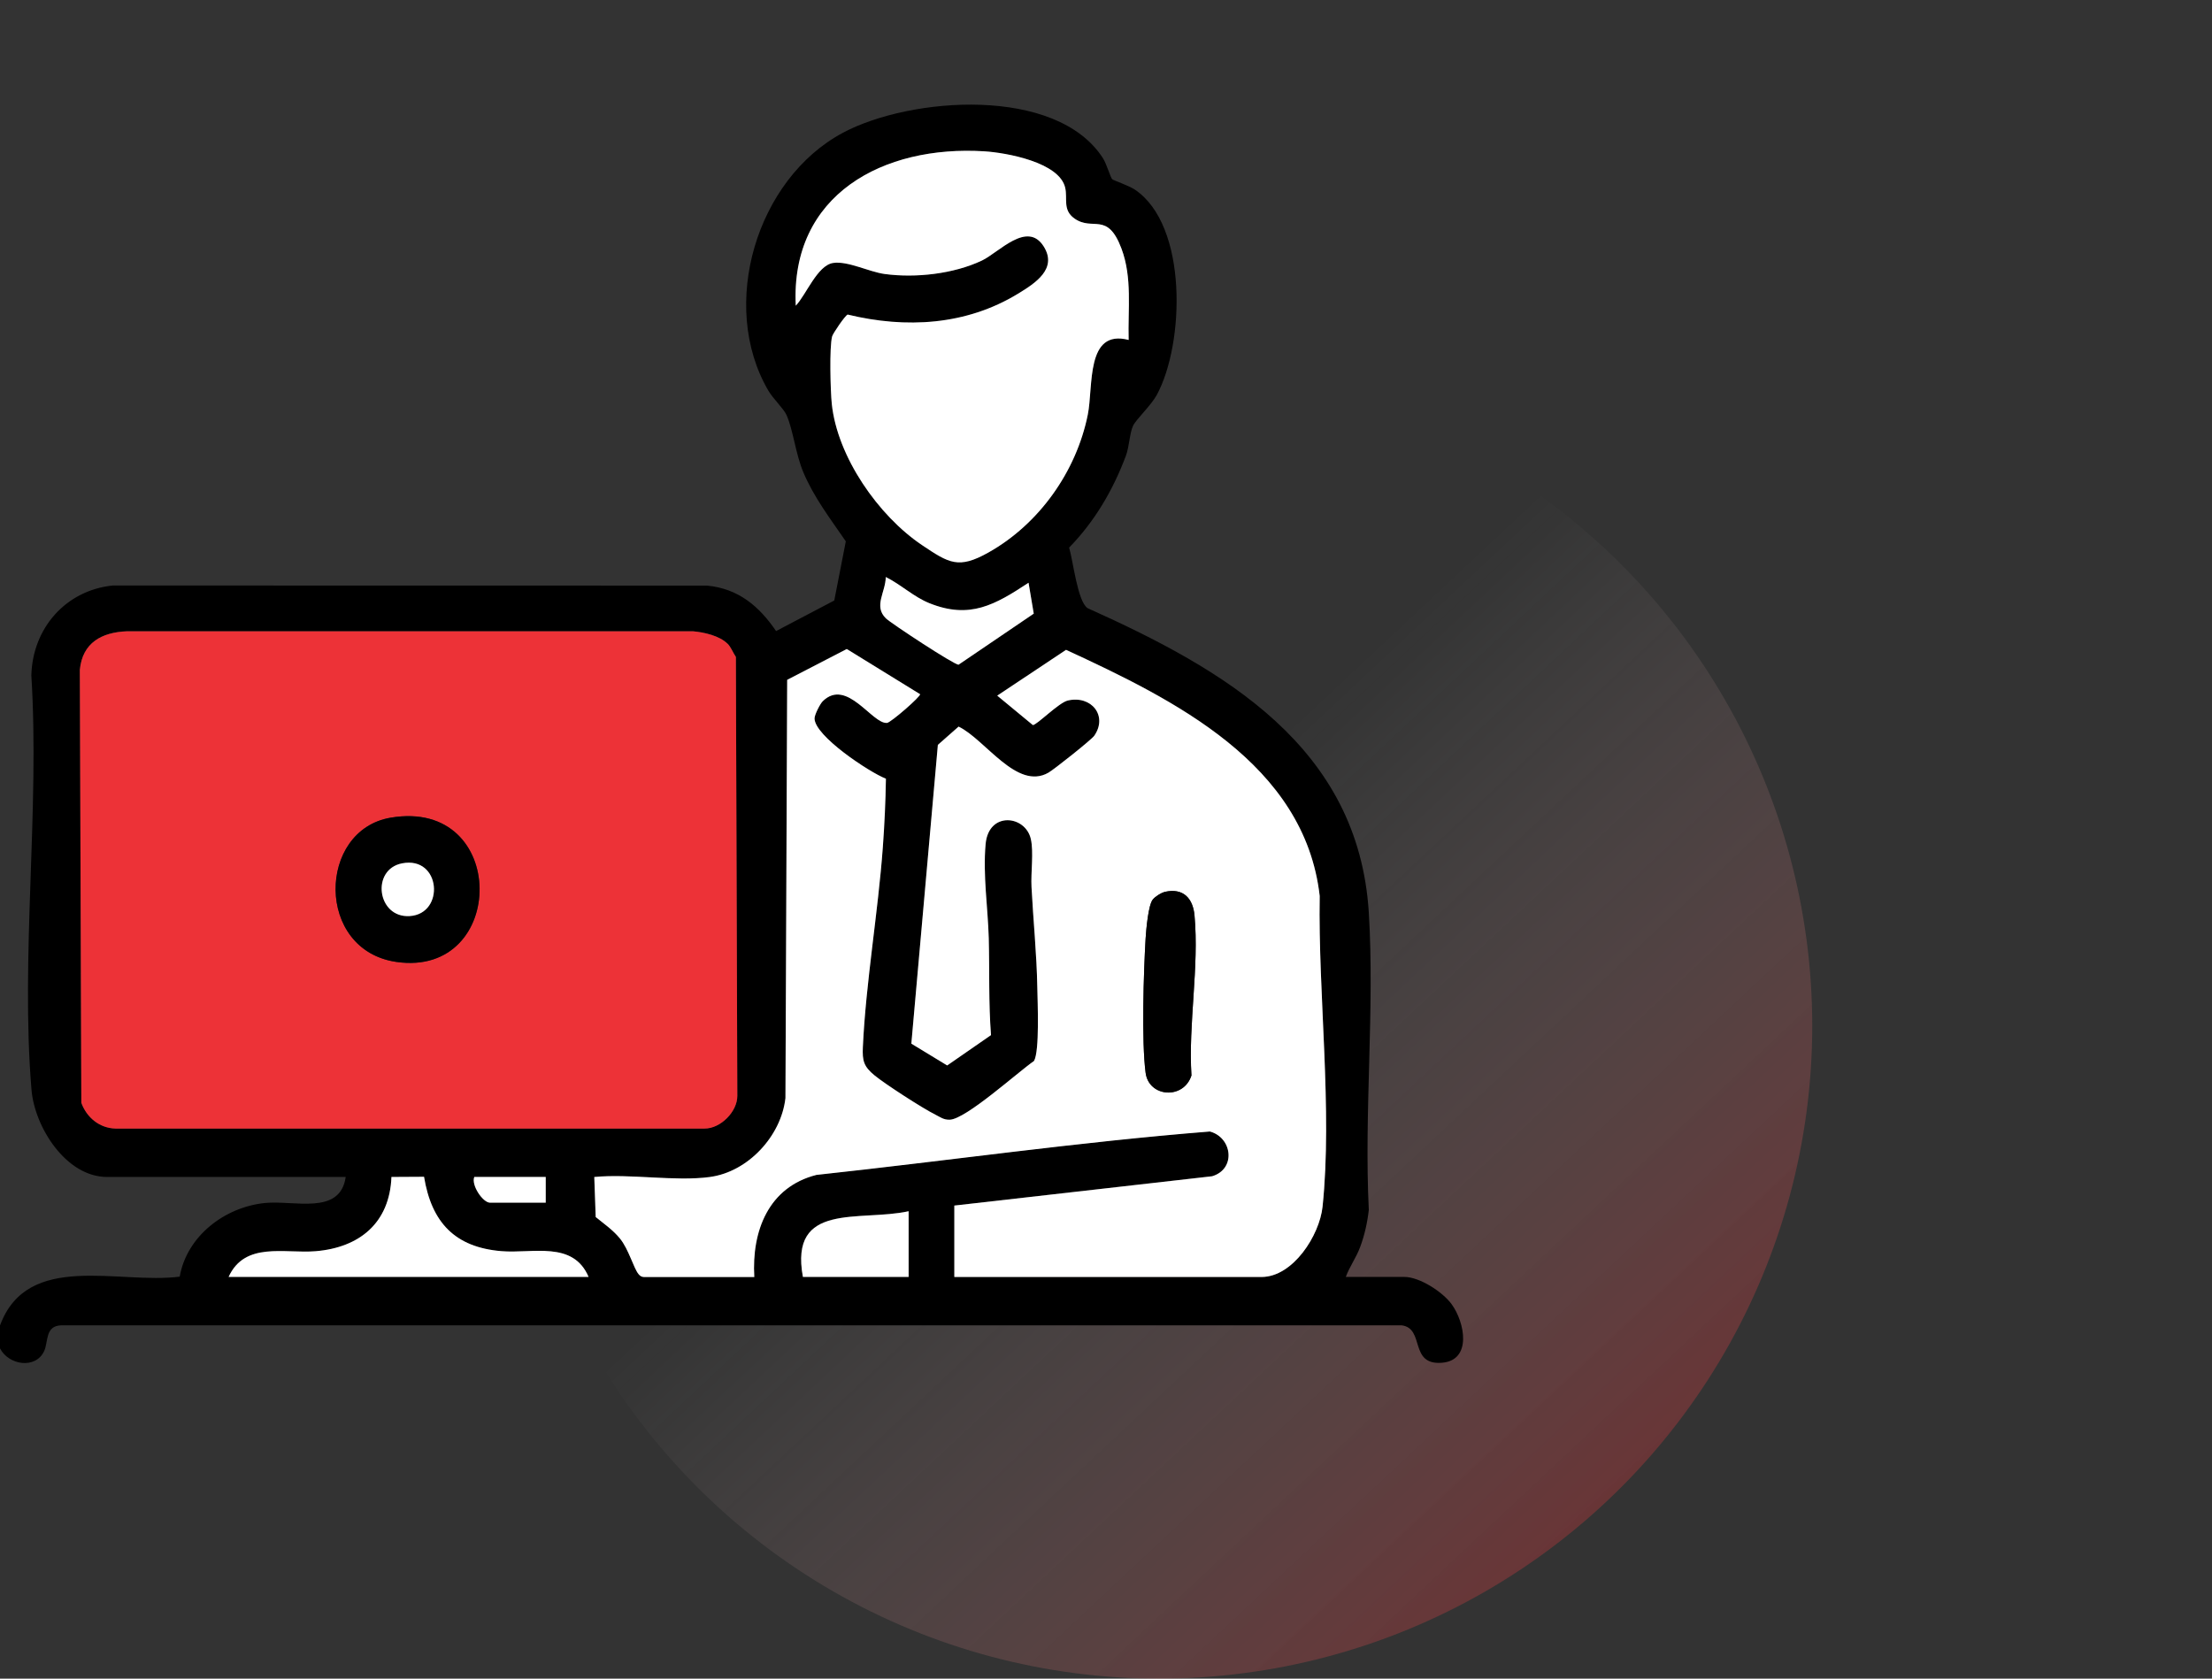
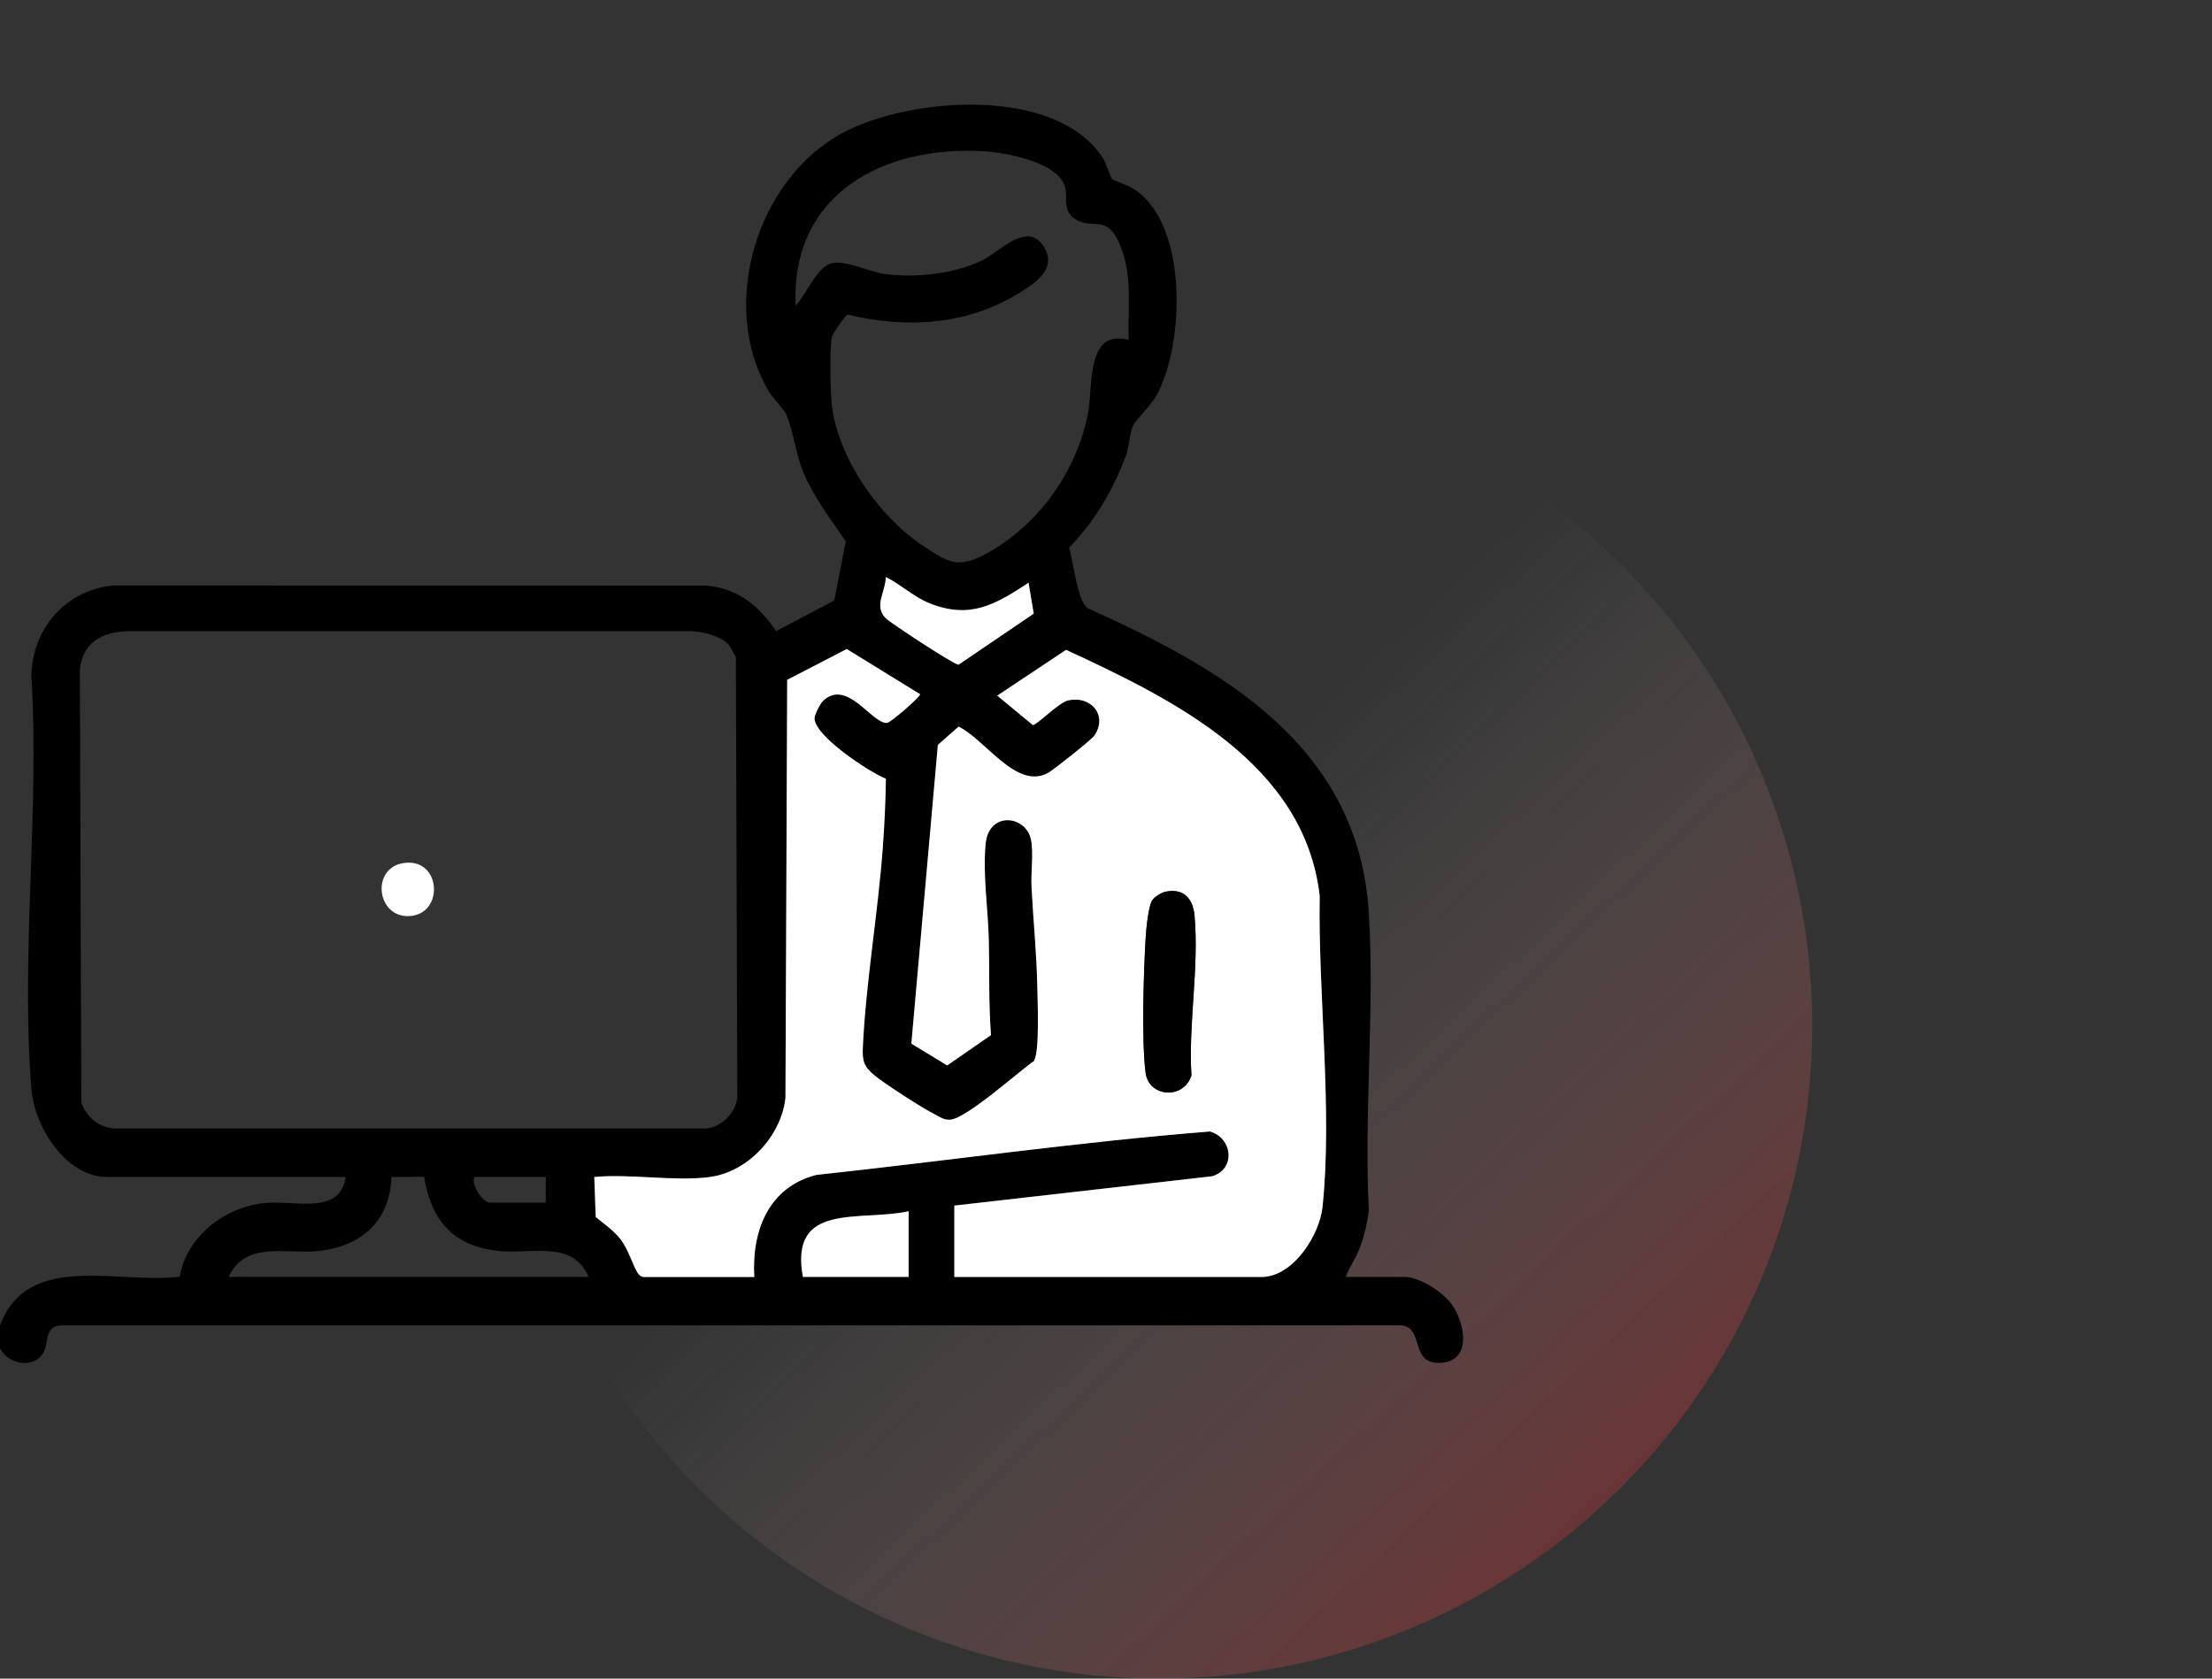
<svg xmlns="http://www.w3.org/2000/svg" width="83" height="63" viewBox="0 0 83 63" fill="none">
  <rect x="0" y="0" width="83" height="63" fill="#333333" stroke="none" />
  <circle cx="43.5" cy="38.5" r="24.5" fill="url(#paint0_linear_283_2712)" fill-opacity="0.3" />
  <path d="M0 49.746C1.031 46.947 4.454 48.211 6.743 47.913C7.011 46.385 8.436 45.305 9.93 45.15C11.034 45.034 12.762 45.63 12.972 44.172H4.02C2.474 44.172 1.298 42.298 1.182 40.9C0.766 35.92 1.492 30.39 1.176 25.352C1.219 23.583 2.461 22.156 4.232 21.974L26.536 21.978C27.712 22.094 28.485 22.753 29.121 23.684L31.304 22.537L31.737 20.317C31.161 19.476 30.544 18.675 30.144 17.727C29.853 17.037 29.76 16.129 29.511 15.573C29.405 15.337 29.008 14.967 28.825 14.652C26.966 11.457 28.384 6.716 31.628 4.983C34.153 3.634 39.646 3.214 41.39 5.945C41.522 6.152 41.671 6.673 41.734 6.727C41.793 6.777 42.346 6.959 42.579 7.114C44.58 8.45 44.451 12.902 43.403 14.827C43.189 15.218 42.635 15.732 42.516 15.979C42.386 16.249 42.376 16.756 42.247 17.103C41.767 18.388 41.077 19.568 40.116 20.552C40.269 21.052 40.428 22.561 40.807 22.823C45.916 25.118 50.975 28.015 51.361 34.249C51.585 37.884 51.18 41.747 51.361 45.408C51.307 45.885 51.204 46.35 51.037 46.8C50.885 47.21 50.643 47.528 50.498 47.924H52.697C53.266 47.924 54.128 48.483 54.466 48.943C54.968 49.627 55.246 51.067 54.089 51.146C52.867 51.23 53.472 49.855 52.595 49.74H2.3C1.684 49.756 1.818 50.362 1.657 50.706C1.336 51.396 0.322 51.236 0 50.604L0 49.746ZM42.349 12.757C42.316 11.604 42.492 10.431 42.079 9.33C41.549 7.916 41.008 8.691 40.315 8.2C39.865 7.88 40.063 7.459 39.968 7.045C39.749 6.087 37.755 5.73 36.939 5.679C33.149 5.44 29.653 7.295 29.858 11.473C30.25 11.064 30.665 9.959 31.26 9.868C31.81 9.785 32.603 10.202 33.192 10.282C34.352 10.441 35.786 10.281 36.846 9.777C37.477 9.477 38.546 8.266 39.163 9.251C39.689 10.09 38.838 10.632 38.198 11.023C36.248 12.21 33.99 12.336 31.805 11.806C31.714 11.835 31.253 12.514 31.223 12.624C31.116 13.024 31.16 14.679 31.21 15.158C31.417 17.147 32.959 19.359 34.594 20.457C35.611 21.142 35.966 21.364 37.085 20.737C38.988 19.669 40.383 17.697 40.815 15.568C41.029 14.506 40.729 12.335 42.347 12.757H42.349ZM38.594 21.871C37.334 22.7 36.393 23.246 34.878 22.64C34.281 22.401 33.808 21.938 33.236 21.656C33.231 22.229 32.771 22.745 33.241 23.206C33.434 23.395 35.806 24.955 35.968 24.946L38.789 23.03L38.594 21.871ZM27.302 24.16C26.997 23.858 26.423 23.727 26.002 23.69H4.767C3.816 23.726 3.094 24.12 2.996 25.135L3.052 41.386C3.254 41.939 3.733 42.338 4.337 42.353H26.433C27.036 42.357 27.672 41.717 27.666 41.12L27.612 24.652C27.51 24.505 27.424 24.277 27.302 24.157V24.16ZM26.642 44.172C25.329 44.348 23.654 44.041 22.299 44.172L22.352 45.674C22.669 45.932 23 46.158 23.262 46.481C23.594 46.887 23.773 47.592 23.961 47.818C24.02 47.89 24.08 47.926 24.174 47.926H28.303C28.202 46.197 28.836 44.547 30.635 44.092C35.557 43.562 40.465 42.855 45.398 42.463C46.236 42.687 46.392 43.87 45.482 44.143L35.809 45.243V47.923H47.334C48.519 47.923 49.514 46.357 49.626 45.283C50.003 41.651 49.454 37.308 49.519 33.624C48.951 28.657 44.041 26.254 40.001 24.386L37.419 26.105L38.755 27.209C38.901 27.211 39.729 26.366 40.066 26.288C40.951 26.085 41.572 26.86 41.062 27.607C40.959 27.759 39.547 28.876 39.342 28.995C38.156 29.68 36.969 27.746 35.969 27.266L35.191 27.953L34.196 39.166L35.541 39.984L37.185 38.845C37.092 37.636 37.132 36.425 37.101 35.213C37.071 34.056 36.877 32.848 36.983 31.674C37.095 30.435 38.481 30.592 38.681 31.487C38.791 31.977 38.676 32.743 38.705 33.286C38.768 34.515 38.9 35.806 38.922 37.036C38.932 37.602 39.014 39.442 38.799 39.816C38.191 40.237 36.244 42.002 35.637 42.02C35.405 42.028 35.28 41.923 35.093 41.828C34.616 41.591 33.221 40.691 32.814 40.356C32.407 40.021 32.354 39.812 32.377 39.293C32.489 36.857 32.95 34.247 33.127 31.784C33.189 30.934 33.229 30.075 33.242 29.223C32.615 28.977 30.564 27.616 30.564 26.96C30.564 26.82 30.77 26.413 30.873 26.312C31.777 25.429 32.729 27.179 33.284 27.128C33.431 27.113 34.57 26.121 34.523 26.05L31.773 24.355L29.537 25.512L29.472 41.208C29.315 42.629 28.073 43.975 26.642 44.169V44.172ZM8.577 47.924H22.086C21.504 46.555 19.988 47.055 18.817 46.958C17.064 46.812 16.194 45.873 15.913 44.166L14.69 44.173C14.621 45.889 13.499 46.82 11.847 46.959C10.678 47.056 9.191 46.584 8.578 47.926L8.577 47.924ZM20.477 44.172H17.798C17.674 44.48 18.12 45.137 18.388 45.137H20.479V44.172H20.477ZM34.094 45.458C32.264 45.859 29.61 45.083 30.127 47.924H34.094V45.458Z" fill="black" />
-   <path d="M27.302 24.16C27.424 24.28 27.51 24.508 27.612 24.655L27.666 41.122C27.673 41.72 27.036 42.361 26.433 42.356H4.337C3.733 42.341 3.254 41.942 3.052 41.389L2.996 25.138C3.094 24.123 3.816 23.729 4.767 23.693H26.002C26.423 23.73 26.997 23.86 27.302 24.163V24.16ZM14.659 30.688C11.909 31.152 11.826 35.664 14.876 36.102C19.045 36.701 19.098 29.938 14.659 30.688Z" fill="#ED3237" />
  <path d="M26.642 44.172C28.072 43.98 29.313 42.632 29.472 41.211L29.537 25.515L31.773 24.358L34.523 26.053C34.57 26.122 33.431 27.116 33.284 27.131C32.728 27.182 31.777 25.432 30.873 26.316C30.771 26.416 30.564 26.823 30.564 26.963C30.564 27.62 32.615 28.98 33.242 29.226C33.229 30.078 33.189 30.938 33.127 31.787C32.948 34.249 32.489 36.86 32.377 39.297C32.353 39.815 32.411 40.028 32.814 40.359C33.216 40.69 34.616 41.594 35.093 41.832C35.28 41.925 35.405 42.031 35.637 42.024C36.244 42.004 38.191 40.239 38.799 39.819C39.014 39.445 38.932 37.603 38.922 37.039C38.9 35.809 38.768 34.52 38.705 33.289C38.676 32.747 38.791 31.982 38.68 31.491C38.48 30.595 37.095 30.438 36.983 31.677C36.877 32.85 37.069 34.059 37.101 35.216C37.132 36.428 37.092 37.638 37.185 38.848L35.541 39.987L34.196 39.169L35.191 27.956L35.969 27.27C36.969 27.749 38.156 29.681 39.342 28.998C39.547 28.881 40.959 27.762 41.062 27.61C41.574 26.863 40.952 26.086 40.066 26.291C39.73 26.369 38.902 27.215 38.755 27.212L37.419 26.108L40.001 24.389C44.041 26.257 48.951 28.66 49.519 33.627C49.456 37.313 50.004 41.656 49.626 45.286C49.514 46.361 48.519 47.926 47.334 47.926H35.809V45.246L45.482 44.146C46.392 43.873 46.236 42.69 45.398 42.466C40.465 42.859 35.557 43.565 30.635 44.095C28.836 44.55 28.202 46.2 28.303 47.928H24.174C24.08 47.928 24.02 47.892 23.961 47.82C23.773 47.594 23.594 46.889 23.262 46.482C23 46.161 22.669 45.935 22.352 45.676L22.299 44.173C23.653 44.043 25.329 44.35 26.642 44.173V44.172ZM43.714 33.471C43.57 33.503 43.341 33.65 43.252 33.764C43.089 33.973 43.009 34.874 42.987 35.214C42.911 36.462 42.831 39.093 42.987 40.263C43.109 41.183 44.411 41.277 44.706 40.362C44.586 38.398 44.998 36.303 44.821 34.355C44.762 33.711 44.398 33.318 43.714 33.47V33.471Z" fill="white" />
-   <path d="M42.349 12.758C40.73 12.335 41.032 14.506 40.816 15.568C40.385 17.698 38.99 19.67 37.086 20.737C35.968 21.364 35.614 21.141 34.596 20.457C32.961 19.359 31.419 17.148 31.211 15.158C31.161 14.678 31.116 13.024 31.224 12.624C31.254 12.513 31.715 11.835 31.807 11.806C33.992 12.336 36.25 12.212 38.199 11.023C38.839 10.633 39.69 10.091 39.164 9.251C38.547 8.266 37.477 9.478 36.847 9.777C35.786 10.281 34.353 10.441 33.193 10.283C32.603 10.202 31.81 9.786 31.261 9.869C30.667 9.959 30.251 11.065 29.859 11.473C29.654 7.295 33.15 5.44 36.94 5.679C37.757 5.731 39.75 6.087 39.969 7.046C40.064 7.459 39.866 7.881 40.316 8.2C41.008 8.691 41.551 7.918 42.081 9.33C42.493 10.431 42.318 11.604 42.35 12.758H42.349Z" fill="white" />
-   <path d="M8.577 47.925C9.19 46.583 10.676 47.055 11.845 46.958C13.499 46.82 14.621 45.889 14.688 44.172L15.911 44.165C16.192 45.873 17.063 46.812 18.816 46.956C19.986 47.054 21.503 46.554 22.085 47.923H8.577V47.925Z" fill="white" />
  <path d="M38.594 21.871L38.789 23.03L35.968 24.946C35.806 24.955 33.434 23.395 33.24 23.206C32.771 22.746 33.23 22.229 33.236 21.656C33.808 21.937 34.28 22.401 34.878 22.64C36.393 23.247 37.334 22.7 38.594 21.871Z" fill="white" />
  <path d="M34.094 45.458V47.924H30.127C29.608 45.084 32.262 45.861 34.094 45.458Z" fill="white" />
-   <path d="M20.477 44.172V45.137H18.386C18.119 45.137 17.673 44.48 17.796 44.172H20.476H20.477Z" fill="white" />
-   <path d="M14.659 30.688C19.098 29.938 19.045 36.701 14.876 36.102C11.825 35.664 11.909 31.152 14.659 30.688ZM15.089 32.401C13.913 32.628 14.148 34.454 15.37 34.381C16.705 34.301 16.55 32.119 15.089 32.401Z" fill="black" />
  <path d="M43.714 33.471C44.398 33.319 44.762 33.712 44.821 34.356C44.998 36.304 44.586 38.4 44.706 40.364C44.411 41.279 43.109 41.184 42.987 40.265C42.831 39.094 42.913 36.463 42.987 35.216C43.008 34.875 43.088 33.974 43.252 33.765C43.341 33.65 43.57 33.504 43.714 33.473V33.471Z" fill="black" />
  <path d="M15.089 32.401C16.55 32.119 16.705 34.301 15.37 34.381C14.148 34.454 13.913 32.628 15.089 32.401Z" fill="white" />
  <defs>
    <linearGradient id="paint0_linear_283_2712" x1="39.3" y1="35.7" x2="60.3" y2="58.1" gradientUnits="userSpaceOnUse">
      <stop stop-color="white" stop-opacity="0" />
      <stop offset="1" stop-color="#ED3237" />
    </linearGradient>
  </defs>
</svg>